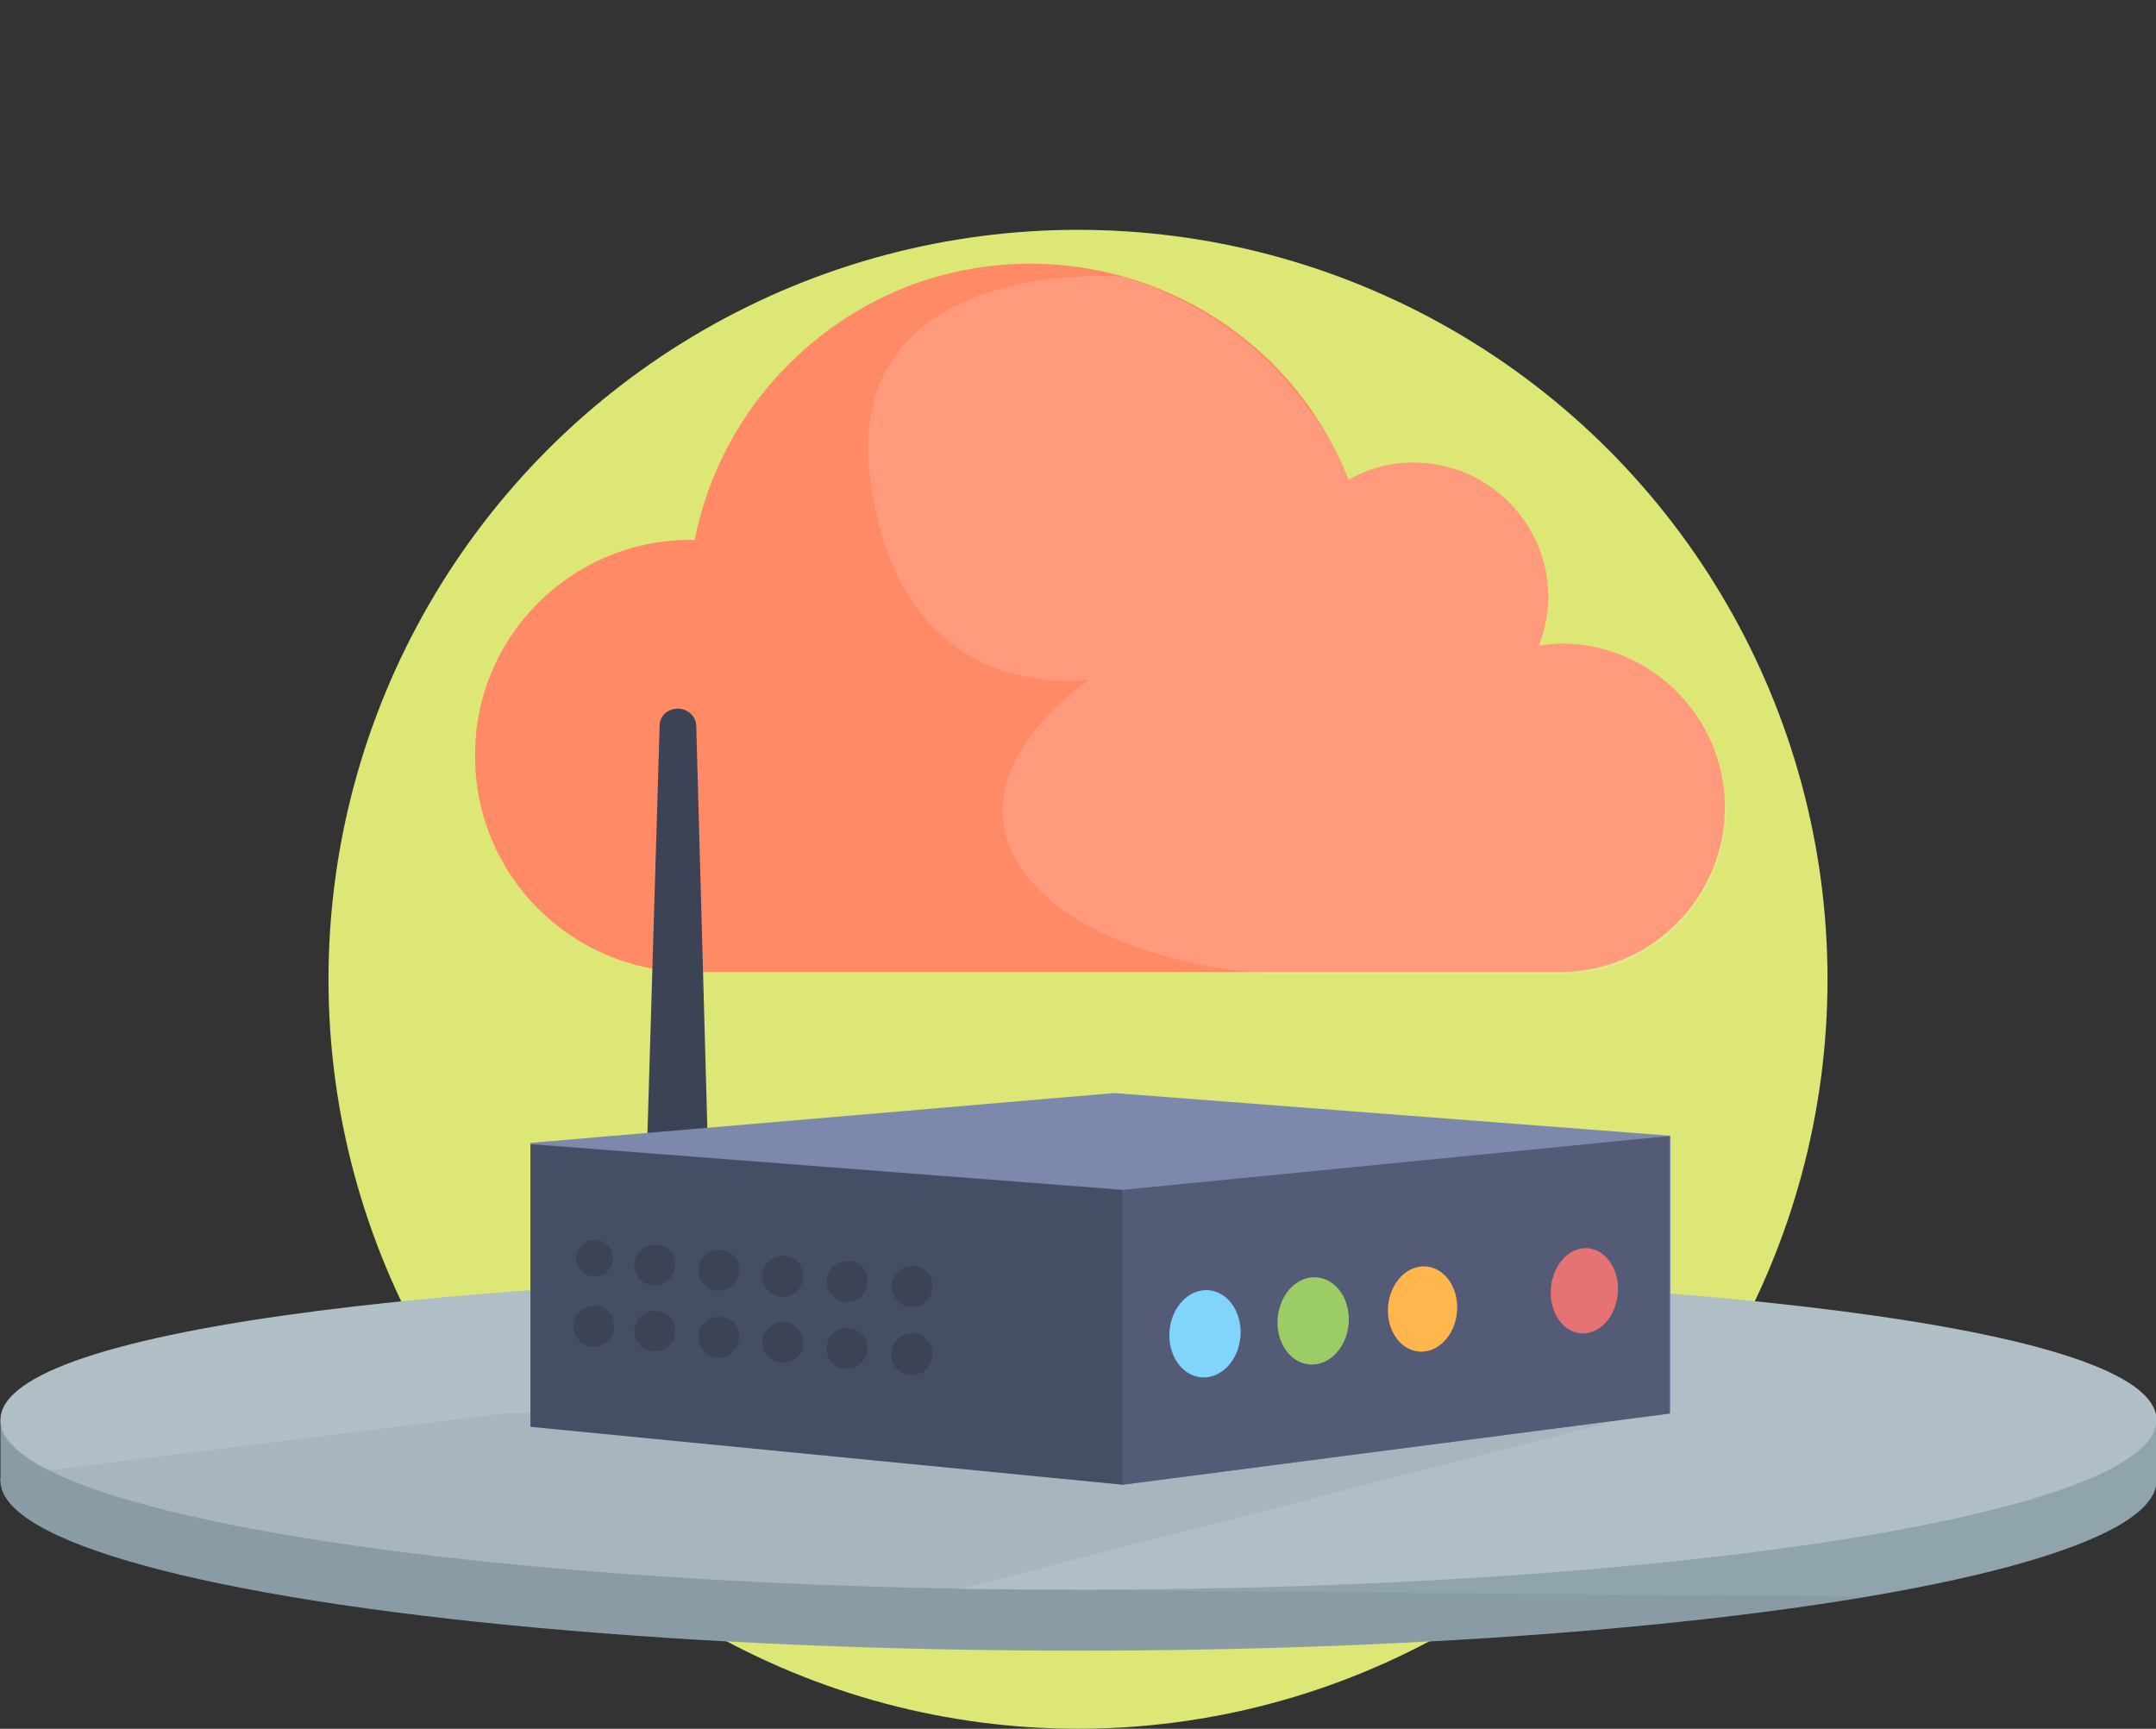
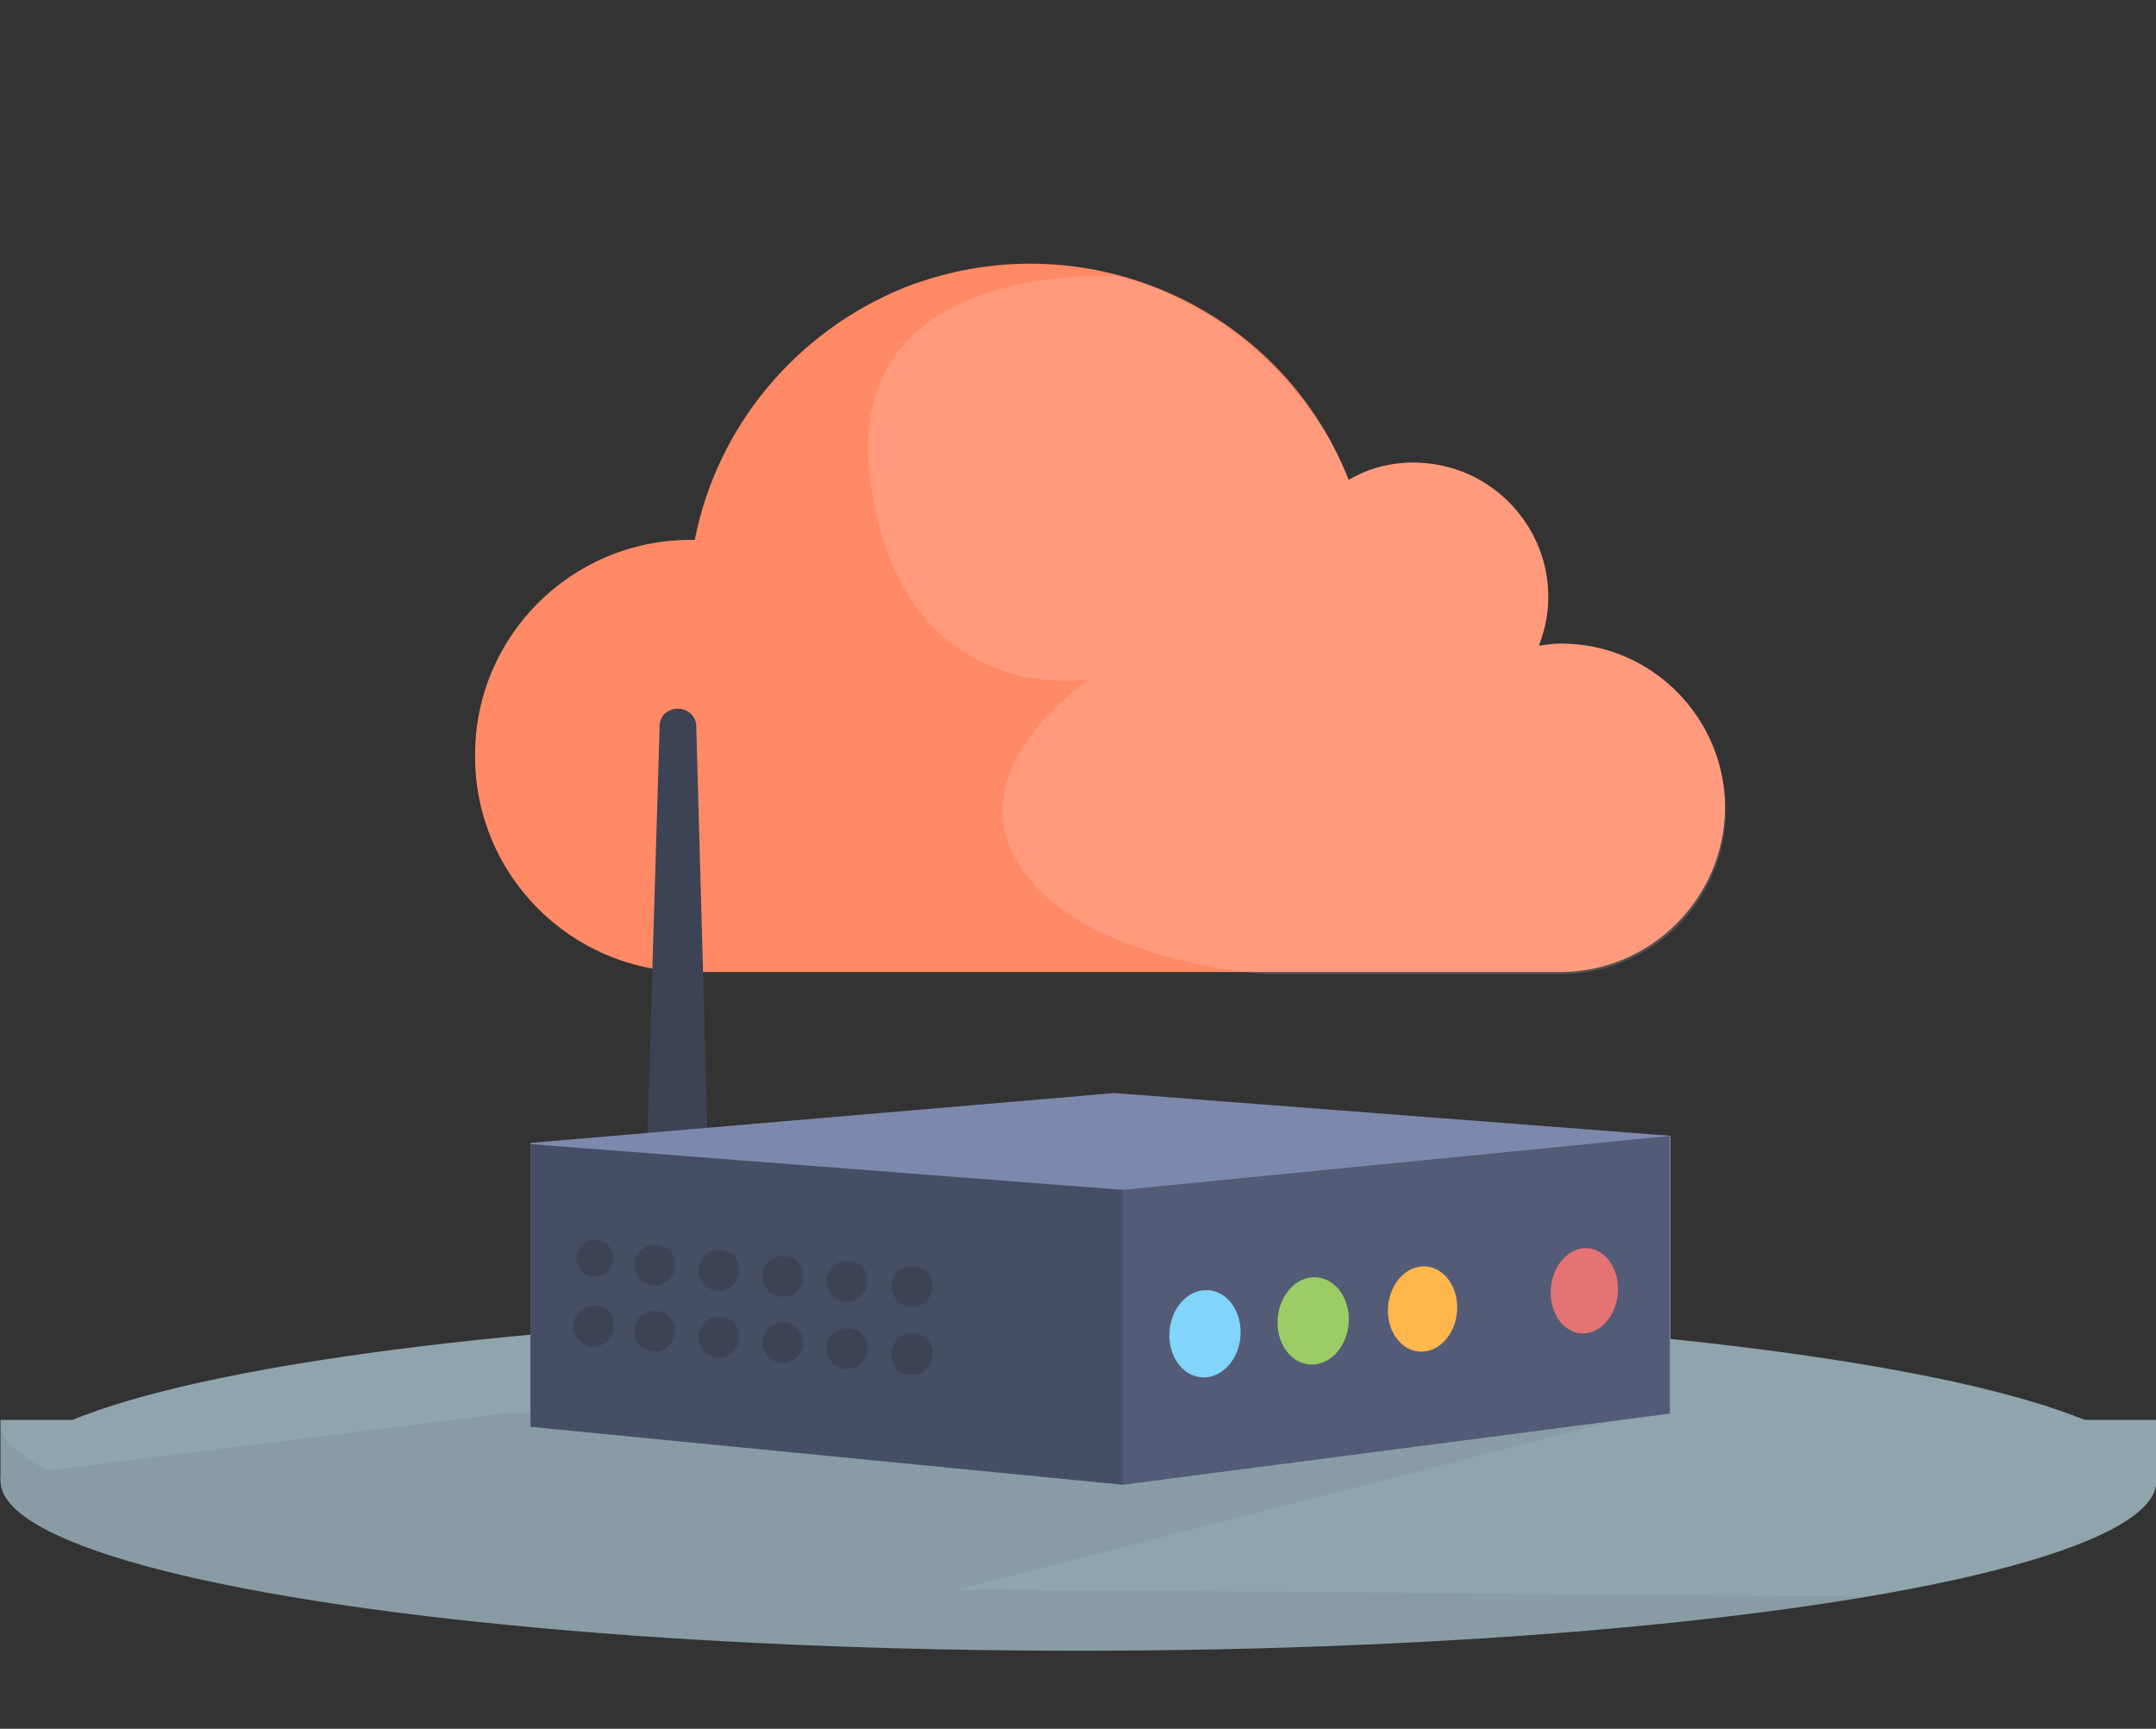
<svg xmlns="http://www.w3.org/2000/svg" version="1.1" id="Layer_1" x="0px" y="0px" viewBox="0 0 212 170" style="enable-background:new 0 0 212 170;" xml:space="preserve">
  <rect x="0" y="0" width="212" height="170" fill="#333333" stroke="none" />
  <style type="text/css">
	.st0{fill:#DCE775;}
	.st1{fill:#90A4AE;}
	.st2{fill:#B0BEC5;}
	.st3{opacity:5.000000e-02;enable-background:new    ;}
	.st4{fill:#FF8A65;}
	.st5{opacity:0.15;fill:#FFFFFF;enable-background:new    ;}
	.st6{fill:#3C4354;}
	.st7{fill:#7D88AD;}
	.st8{fill:#464E66;}
	.st9{fill:#545B77;}
	.st10{fill:#E57373;}
	.st11{fill:#81D4FA;}
	.st12{fill:#9CCC65;}
	.st13{fill:#FFB74D;}
</style>
-   <circle id="back_circle" class="st0" cx="106" cy="96.3" r="73.7" />
  <g id="platform" transform="translate(29.547 102.425)">
    <ellipse id="Ellipse_867" class="st1" cx="76.5" cy="43.2" rx="106" ry="16.7" />
    <rect id="Rectangle_1215" x="-29.5" y="37.2" class="st1" width="212" height="6" />
-     <path id="Path_1680" class="st2" d="M182.5,37.2c0,9.2-47.5,16.7-106,16.7s-106-7.5-106-16.7s47.5-14.5,106-14.5   S182.5,28,182.5,37.2z" />
  </g>
  <path id="shadow" class="st3" d="M94.2,156.3l67.4-17.3l-112.1,0l-44.8,5.6c-1.2-0.6-2.3-1.3-3.3-2.2c-0.9-0.7-1.4-1.7-1.5-2.8v5.4  h0v0.6h0c0,9.2,47.5,16.7,106,16.7c30,0,57.2-2,76.4-5.1l0.9-0.2l-73.4-0.6L94.2,156.3z" />
  <g id="iot_gateway_vendors" transform="translate(76.215 3.288)">
    <g id="Group_1001">
      <path id="right_cloud" class="st4" d="M77.3,60c-0.7,0-1.4,0.1-2.2,0.2c2.7-6.8-0.7-14.4-7.5-17.1c-3.7-1.4-7.8-1.2-11.2,0.8    C49.6,26.6,30,18.2,12.7,25C2.1,29.3-5.7,38.6-7.9,49.8c-0.1,0-0.3,0-0.4,0c-11.8,0-21.3,9.6-21.2,21.3c0,11.6,9.3,21,20.9,21.2    h85.8c8.9,0,16.2-7.3,16.2-16.2C93.4,67.3,86.2,60,77.3,60L77.3,60z" />
      <path id="Path_1681" class="st5" d="M77.3,60c-0.7,0-1.4,0.1-2.2,0.2c2.7-6.8-0.7-14.4-7.5-17.1c-3.7-1.4-7.8-1.2-11.2,0.8    c-0.9-2.3-2.1-4.6-3.6-6.6v0.1c-3-4.4-7.1-8.1-11.8-10.6c-0.1-0.1-0.2-0.1-0.3-0.2c-1.2-0.6-2.4-1.2-3.7-1.7    c-0.3-0.1-0.6-0.2-0.9-0.3c-0.5-0.2-1-0.3-1.4-0.5c-0.3-0.1-0.6-0.2-0.9-0.2c-1.3-0.1-27.5-1.5-24.4,20.3    c3.2,22.5,21.5,19.3,21.5,19.3s-12.1,8.1-7.5,17.2c5.4,10.7,25,11.8,25,11.8h28.9c8.9,0,16.2-7.2,16.2-16.2    C93.4,67.3,86.2,60,77.3,60L77.3,60z" />
    </g>
    <g id="Group_1002" transform="translate(5.447 43.7)">
      <path id="antenna" class="st6" d="M-12,67.9h-6.1l1.3-43.5c0-1,0.8-1.7,1.8-1.7l0,0c1,0,1.8,0.8,1.8,1.7L-12,67.9z" />
      <path id="middle_object_body" class="st7" d="M27.9,60.5l-57.4,4.9v27.8L28.8,99l53.8-7V64.7L27.9,60.5z" />
      <g id="middle_object_sides" transform="translate(0 42.022)">
        <path id="Path_1682" class="st8" d="M-29.5,23.5L28.8,28v29l-58.3-5.7V23.5z" />
        <path id="Path_1683" class="st9" d="M82.5,50l-53.8,7V28l53.8-5.3V50z" />
      </g>
      <g id="front_details" transform="translate(4.612 52.228)">
        <ellipse id="Ellipse_868" transform="matrix(8.701806e-02 -0.996 0.996 8.701806e-02 35.878 94.527)" class="st10" cx="69.5" cy="27.7" rx="4.2" ry="3.3" />
        <ellipse id="Ellipse_869" transform="matrix(8.701806e-02 -0.996 0.996 8.701806e-02 -2.362 61.237)" class="st11" cx="32.2" cy="31.9" rx="4.3" ry="3.5" />
        <ellipse id="Ellipse_870" transform="matrix(8.701806e-02 -0.996 0.996 8.701806e-02 8.539 70.734)" class="st12" cx="42.9" cy="30.7" rx="4.3" ry="3.5" />
        <ellipse id="Ellipse_871" transform="matrix(8.701806e-02 -0.996 0.996 8.701806e-02 19.561 80.326)" class="st13" cx="53.6" cy="29.5" rx="4.2" ry="3.4" />
        <path id="Path_1684" class="st6" d="M-26,24.7c-0.1,1-1,1.7-2,1.6c-1-0.1-1.7-1-1.6-2c0.1-0.9,0.9-1.6,1.8-1.6     C-26.7,22.7-25.9,23.6-26,24.7z M-27.7,29.2c-1.1-0.1-2.1,0.7-2.2,1.8c-0.1,1.1,0.7,2.1,1.8,2.2c1.1,0.1,2.1-0.7,2.2-1.8     c0-0.1,0-0.1,0-0.2C-25.9,30.1-26.7,29.2-27.7,29.2L-27.7,29.2z M-21.7,23.2c-1.1-0.1-2.1,0.7-2.2,1.8c-0.1,1.1,0.7,2.1,1.8,2.2     c1.1,0.1,2.1-0.7,2.2-1.8c0-0.1,0-0.1,0-0.2C-19.8,24.1-20.6,23.3-21.7,23.2L-21.7,23.2z M-21.7,29.7c-1.1-0.1-2.1,0.7-2.2,1.8     c-0.1,1.1,0.7,2.1,1.8,2.2c1.1,0.1,2.1-0.7,2.2-1.8c0-0.1,0-0.1,0-0.2C-19.8,30.7-20.6,29.8-21.7,29.7L-21.7,29.7z M-15.4,23.7     c-1.1-0.1-2.1,0.7-2.2,1.8c-0.1,1.1,0.7,2.1,1.8,2.2c1.1,0.1,2.1-0.7,2.2-1.8c0-0.1,0-0.1,0-0.2C-13.5,24.7-14.3,23.8-15.4,23.7     L-15.4,23.7z M-15.4,30.3c-1.1-0.1-2.1,0.7-2.2,1.8c-0.1,1.1,0.7,2.1,1.8,2.2c1.1,0.1,2.1-0.7,2.2-1.8c0-0.1,0-0.1,0-0.2     C-13.5,31.2-14.3,30.3-15.4,30.3L-15.4,30.3z M-9.1,24.3c-1.1-0.1-2.1,0.7-2.2,1.8c-0.1,1.1,0.7,2.1,1.8,2.2     c1.1,0.1,2.1-0.7,2.2-1.8c0-0.1,0-0.1,0-0.2C-7.3,25.2-8.1,24.3-9.1,24.3L-9.1,24.3z M-9.1,30.8c-1.1-0.1-2.1,0.7-2.2,1.8     c-0.1,1.1,0.7,2.1,1.8,2.2c1.1,0.1,2.1-0.7,2.2-1.8c0-0.1,0-0.1,0-0.2C-7.3,31.8-8.1,30.9-9.1,30.8L-9.1,30.8z M-2.8,24.8     c-1.1-0.1-2.1,0.7-2.2,1.8c-0.1,1.1,0.7,2.1,1.8,2.2c1.1,0.1,2.1-0.7,2.2-1.8c0-0.1,0-0.1,0-0.2C-0.9,25.7-1.7,24.8-2.8,24.8     L-2.8,24.8z M-2.8,31.4c-1.1-0.1-2.1,0.7-2.2,1.8c-0.1,1.1,0.7,2.1,1.8,2.2s2.1-0.7,2.2-1.8c0-0.1,0-0.1,0-0.2     C-0.9,32.3-1.7,31.5-2.8,31.4L-2.8,31.4z M3.6,25.3c-1.1-0.1-2.1,0.7-2.2,1.8c-0.1,1.1,0.7,2.1,1.8,2.2c1.1,0.1,2.1-0.7,2.2-1.8     c0-0.1,0-0.1,0-0.2C5.5,26.3,4.7,25.4,3.6,25.3L3.6,25.3z M3.6,31.9c-1.1-0.1-2.1,0.7-2.2,1.8C1.2,34.9,2,35.9,3.2,36     c1.1,0.1,2.1-0.7,2.2-1.8c0-0.1,0-0.1,0-0.2C5.5,32.9,4.7,32,3.6,31.9L3.6,31.9z" />
      </g>
    </g>
  </g>
</svg>